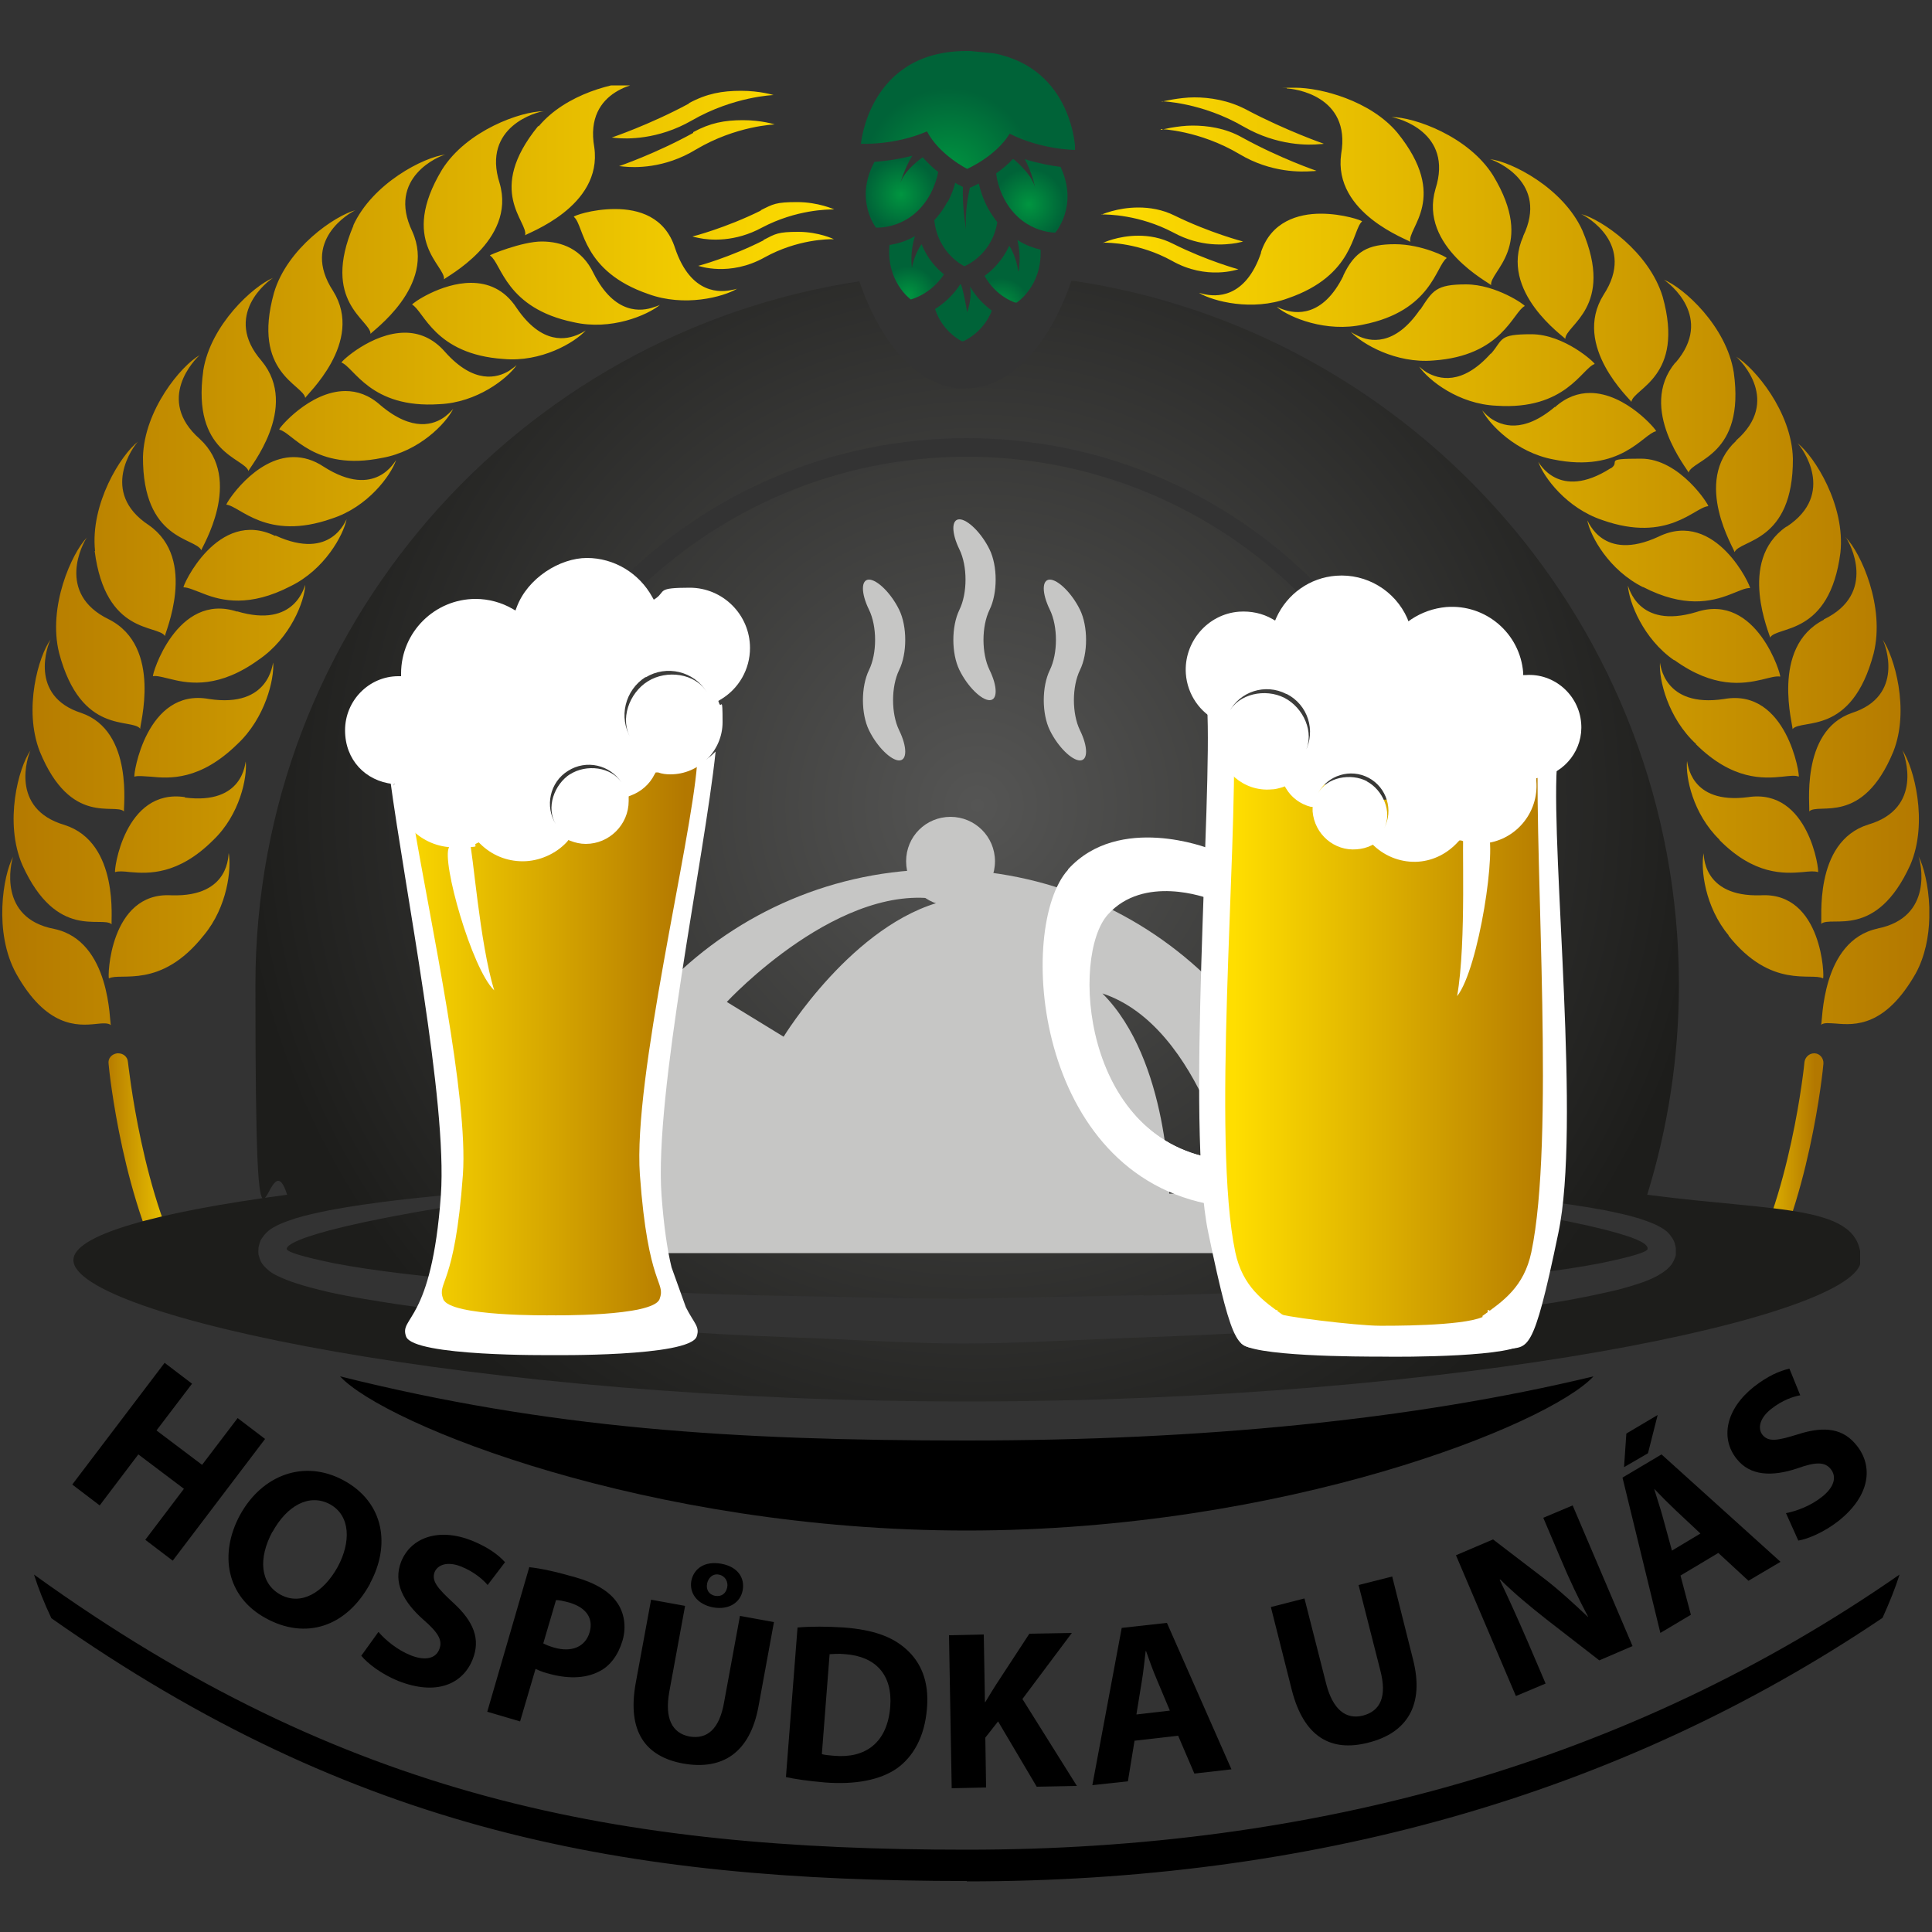
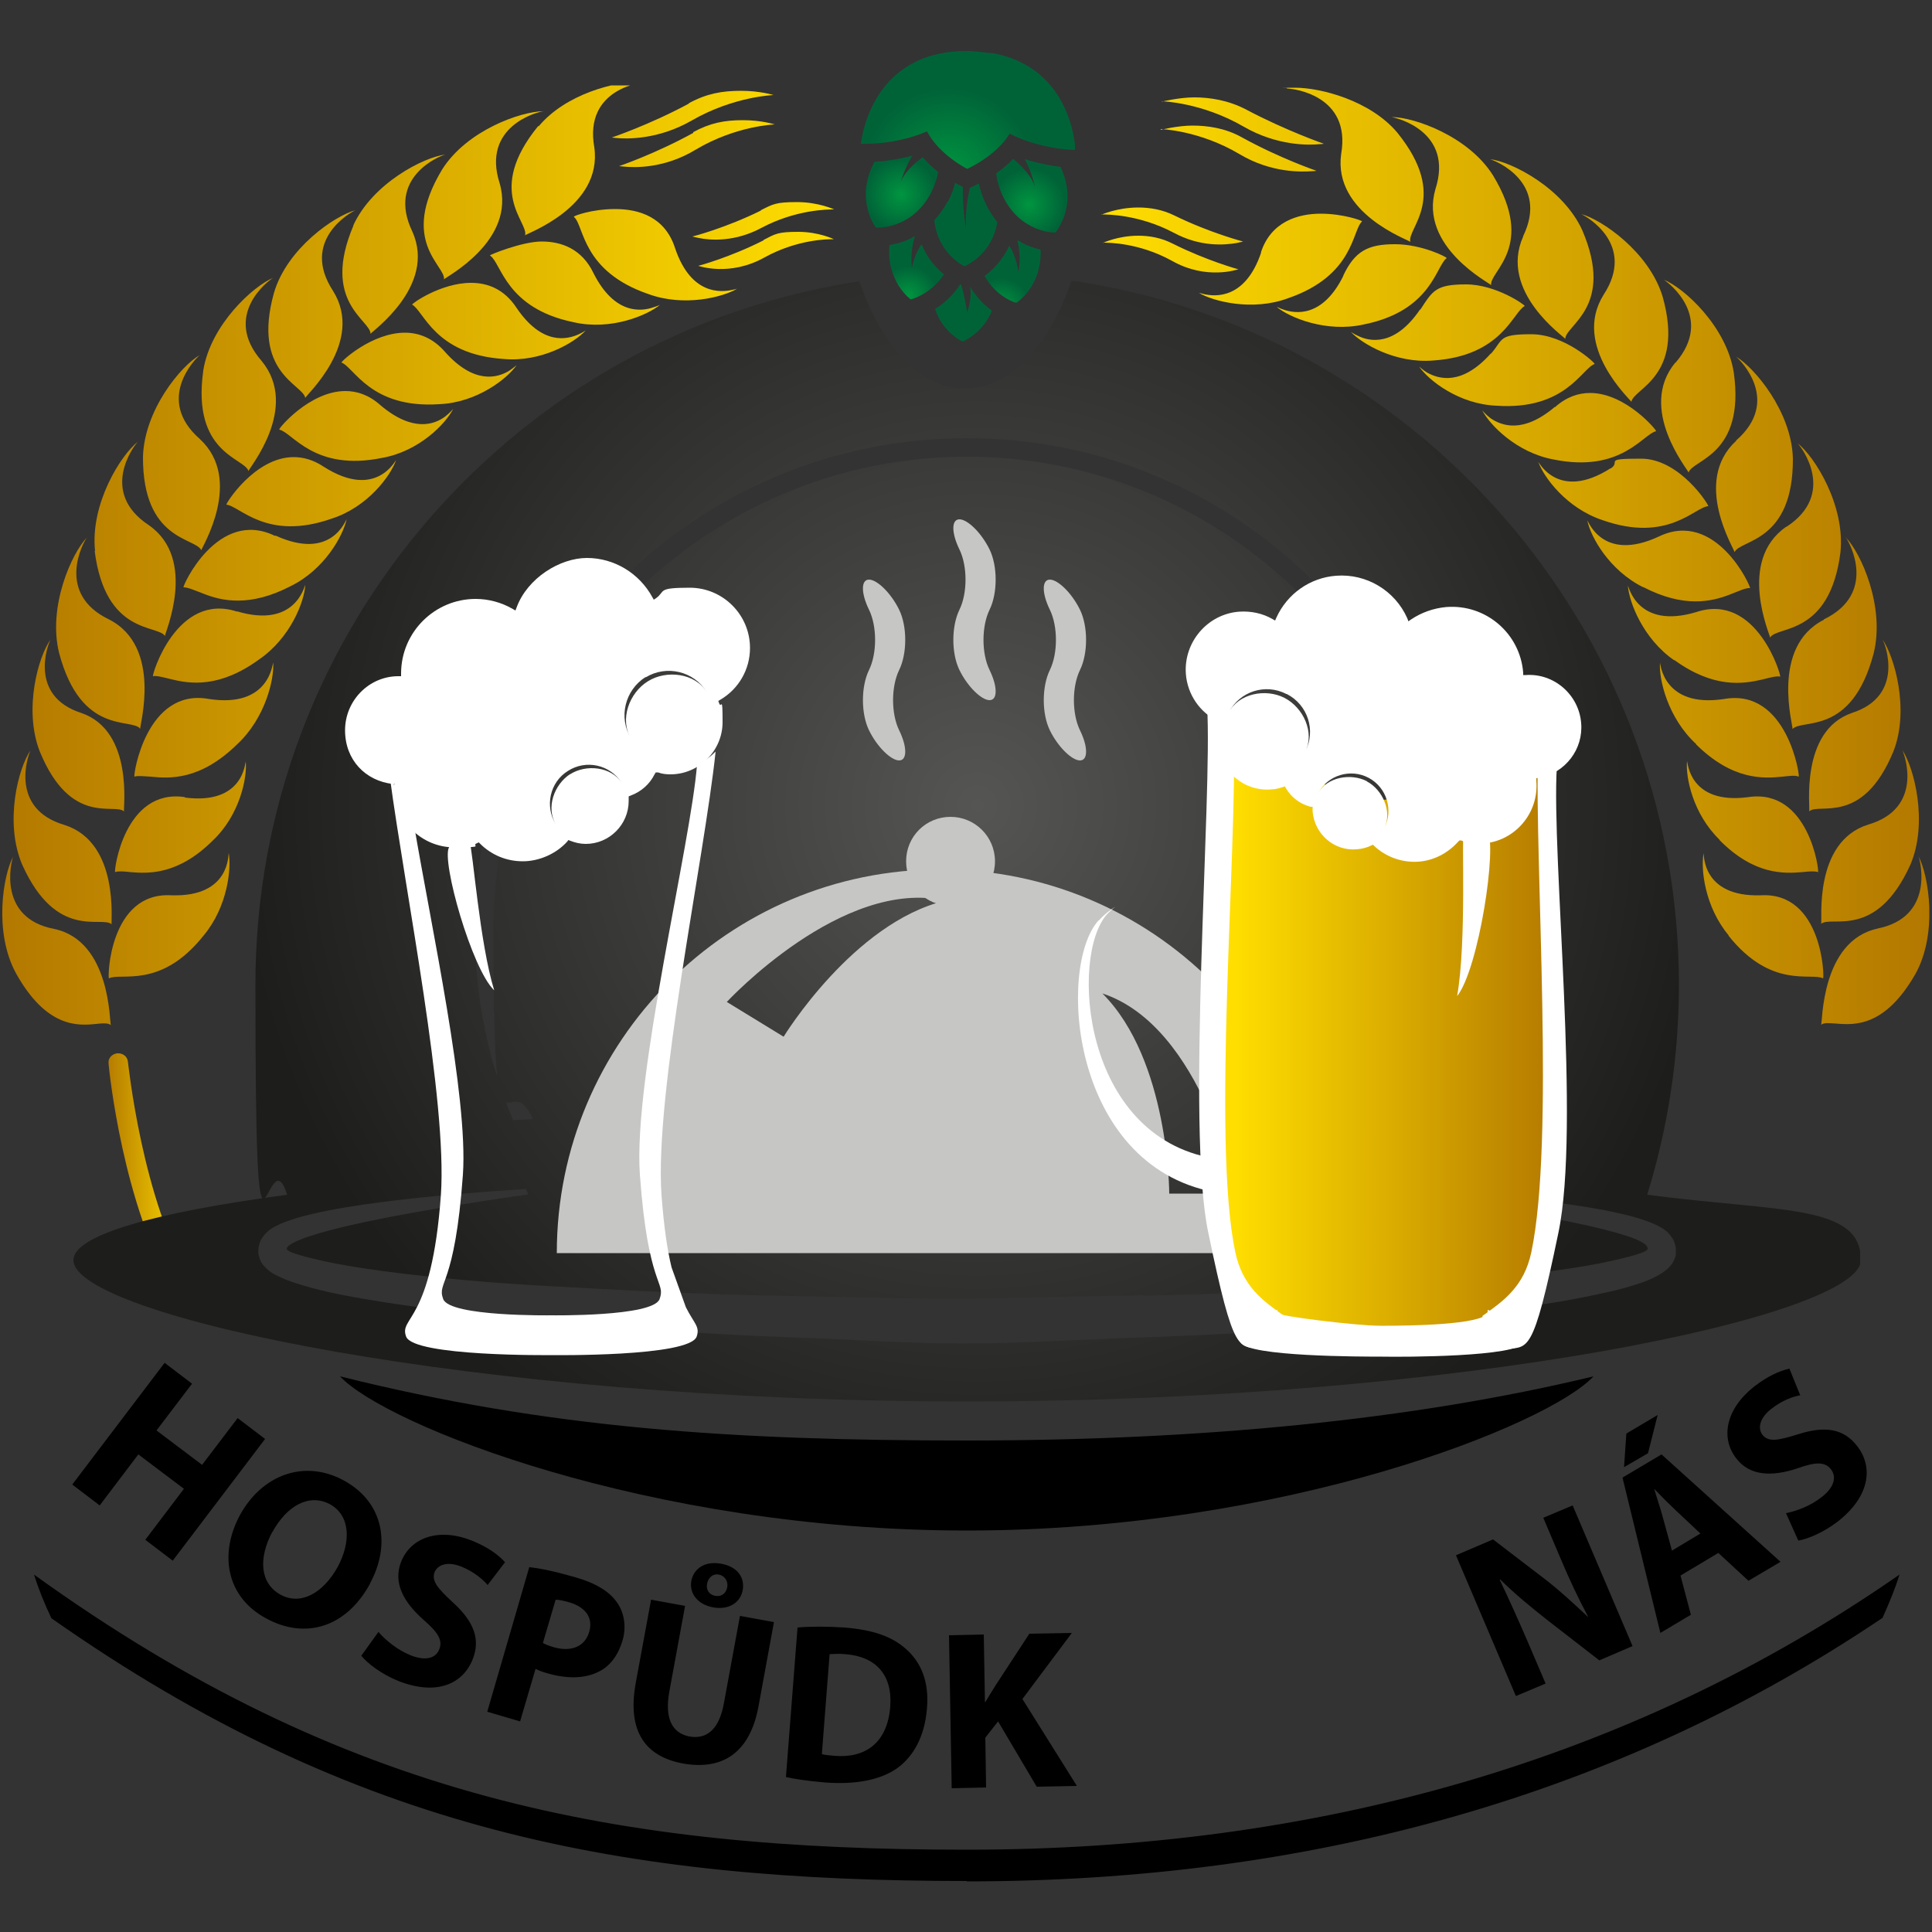
<svg xmlns="http://www.w3.org/2000/svg" xmlns:xlink="http://www.w3.org/1999/xlink" id="Vrstva_1" viewBox="0 0 500 500">
  <rect x="0" y="0" width="500" height="500" fill="#333333" stroke="none" />
  <defs>
    <clipPath id="clippath">
      <path d="M471.2,265.3h0Zm0-26.1h0s0,0,0,0Zm14.8,1.1c-14.8,3.1-14.3,24.5-14.7,24.9,.8-.6,2.1-.4,3.9-.3,4.8,.4,12.7,.9,20.6-13,2.4-4.4,3.4-9.6,3.5-14.4v-2.7c-.2-5.7-1.5-10.8-2.8-13.2,.6,1.5,4,15.8-10.6,18.7m10.5-18.8s0,0,0,.1c0,0,0-.1,0-.1h0m-49.1,20.6c11.1,14,21.5,9.5,24.5,11.1,.4,0-.1-22.4-16.1-21.5-15.4,.5-14.7-10.9-14.8-10.9-.8,4.1,.3,13.9,6.5,21.3m20.6-32h0s0,0,0,0Zm-23,7.3c9,9.1,16.7,8.7,21.5,8.3,1.8-.2,3.1-.3,4,0,.4,0-2.3-21.8-18.1-19.4-15.3,2-15.6-9.2-15.8-9.3-.4,4.1,1.5,13.6,8.4,20.3m38.5-3.9c-14.4,4.5-11.8,25.2-12.2,25.7,2.6-2.3,14.2,4.3,23.1-15.3,4.7-11,.9-25.3-2.1-29.7,.7,1.4,5.5,15.1-8.8,19.3m8.7-19.4s0,0,0,.1c0,0,0-.1,0-.1h0m-28.5-5.5h0s0,0,0,0Zm-24.8,4.1c9.5,9.4,17.5,8.9,22.4,8.4,1.9-.2,3.3-.4,4.2,0,.4,0-3-23-19.3-20.1-15.8,2.4-16.5-9.3-16.6-9.4-.3,4.3,2,14.3,9.4,21.1m40.3-8.1c-13.7,4.7-10.7,25.1-11.1,25.5,2.4-2.4,13.8,3.9,21.8-15.5,4.3-10.9,.2-24.7-2.8-29,.8,1.4,5.7,14.6-7.9,19m7.8-19.1s0,0,0,.1c0,0,0-.1,0-.1h0m-29.5-.5s0,0,0,0c0,0,0,0,0,0m-24.3,5.9c10.2,7.4,17.8,6.2,22.6,5.1,2.1-.5,3.7-1,4.8-.8,.4,0-6-21.9-21.7-16.7-15.3,4.6-17.5-6.8-17.7-6.8,.3,4.2,3.9,13.7,12,19.3m15-28.1h0s0,0,0,0m23.7,17.6c-14,7.1-7.8,27.8-8.1,28.3,2.3-2.8,15.3,2,21-19.6,3-12.1-3.3-26-7.2-30,1,1.3,8.2,14.5-5.7,21.2m5.6-21.3s0,0,.1,.1c0,0,0-.1,0-.1h0m-52.5,12.9c10.6,5.5,17.7,3.8,22.4,2,2.4-.9,4.1-1.8,5.3-1.7,.4-.1-8.8-20.6-23.7-13.3-14.5,6.7-18.2-4.2-18.4-4.2,.8,4.1,5.6,12.9,14.5,17.3m11.1-29.7s0,0,0,0t0,0m-19.6-1.1c-13.5,8.6-18.6-1.7-18.7-1.7,1.4,4,7.3,12,16.6,15.1,17,6,23.9-3.4,27.4-3.6,.3-.1-7.3-12.3-17.4-12.3s-5.1,.7-7.8,2.5m45.4,15.1c-12.9,8.9-4.1,28.2-4.2,28.7,1.8-3.1,15.4-.3,18.2-22,1.3-12.2-6.7-24.9-11.1-28.3,1.1,1.1,10.1,13.1-2.8,21.6m2.7-21.7s0,0,.1,0c0,0,0,0-.1,0h0m-62.7-9.3c-8.3,7-13.8,4.9-16.7,2.9-1.3-1-2.1-2-2.1-2,1.9,3.7,8.8,10.9,18.4,12.7,17.6,3.6,23.2-6.6,26.6-7.3,.3-.1-7.8-9.9-17.1-9.9-3,0-6.1,1-9.1,3.7m46.9,8.7c-11.5,10.6-.3,28.2-.4,28.8,1.4-3.3,15.2-2.4,15.1-24.2-.3-12.2-10-23.6-14.7-26.4,1.2,1,11.7,11.5,0,21.7m-.2-21.8s0,0,.1,0c0,0,0,0-.1,0s0,0,0,0m-63.3-.7c-7.5,8.4-13.5,6.6-16.5,4.9-1.2-.7-1.9-1.5-2-1.5,2.4,3.5,10.2,9.7,20,10.1,17.9,1.2,22.1-9.7,25.4-10.8,.2-.2-7.8-7.7-16.4-7.7s-7.2,1.3-10.4,5m-18.4-11.4c-6.6,9.7-13.1,8.3-16.1,6.8-1.1-.5-1.8-1-1.8-1,2.9,3.1,11.6,8.2,21.3,7.4,17.9-1.2,20.6-12.5,23.7-14.1,.2-.2-7.4-5.6-15.2-5.6s-8.6,1.6-11.8,6.5m18.5-6.7h0s0,0,0,0m47.5,20.4c-10,12,3.4,27.9,3.4,28.5,1-3.4,14.7-4.4,11.7-25.9-1.9-12-13-22-18.1-24,1.3,.8,13.1,9.8,3,21.5m-3.1-21.5s0,0,.1,0c0,0-.1,0-.1,0h0Zm-82.8-1.1c-5.4,11-12.5,9.9-15.6,8.8-1-.3-1.5-.7-1.6-.6,3.3,2.7,12.7,6.6,22.3,4.5,17.7-3.5,18.8-15.2,21.6-17.2,.2-.2-6.4-3.6-13.4-3.6s-10.4,1.8-13.4,8.2m17.5-9.1s0,0,0,0c0,0,0,0,0,0m-79.7,.5s0,0,.2,0c1.2,0,9.2,0,17.7,4.7,9,5.1,17,2.2,17.2,2.2,0,0-8.1-2.2-16.9-6.6-3.1-1.6-6.2-2.1-9-2.1-5.3,0-9.3,1.9-9.2,1.9m129.6,13.4c-8.3,13.3,7.1,27.2,7.2,27.7h0s0,0,0,0c.5-3.5,13.9-6.4,8.1-27.2-3.5-11.6-15.8-20-21.1-21.4,1.4,.6,14.3,7.9,5.8,20.9m-5.9-20.9s0,0,.1,0c0,0-.1,0-.1,0s0,0,0,0m-82.7,9.9c-4.1,12.2-11.9,11.5-14.9,10.8-.7-.2-1.2-.3-1.2-.3,3.7,2.2,13.8,4.8,23,1.4,17.2-5.9,16.6-17.6,19.2-19.9,.1-.2-4.9-2-10.7-2s-12.9,2-15.5,10.1m-41.3-9.9s0,0,.2,0c1.3,0,9.6,0,18.5,4.7,7,3.8,13.3,3.2,16.3,2.7,1.1-.2,1.7-.4,1.7-.4,0,0-8.5-2.2-17.7-6.7-3.2-1.6-6.5-2.1-9.4-2.1-5.5,0-9.7,1.9-9.6,1.9m109.2,5.6c-6.4,14.3,10.7,26,10.9,26.5h0s0,0,0,0c0-3.6,12.9-8.2,4.4-28.1-5-11-18.4-17.8-23.9-18.4,1.5,.4,15.3,6,8.6,19.9m-8.8-20s0,0,.1,0c0,0,0,0-.1,0s0,0,0,0m-85-7.7c0,0,10,.3,20.4,6.5,8.2,4.9,16.1,4.6,18.8,4.4,.7,0,1-.1,1.1-.1,0,0-9.4-3.2-19.2-8.6-4.4-2.5-9.1-3.1-12.9-3.1s-8.2,1.1-8.2,1.1m59.7-3.3c1.6,.2,16.1,3.9,11.4,18.6-4.4,15,14.2,24.4,14.4,24.9-.5-3.6,11.7-9.9,.5-28.4-6.4-10.2-20.5-15.1-26.2-15.1h-.2m-.1,0s0,0,.1,0c0,0,0,0,0,0s0,0,0,0m-59.3-4.1c0,0,10.4,.3,21.2,6.6,8.7,5,16.9,4.8,19.7,4.5,.6,0,1-.1,1-.1,0,0-9.8-3.4-20-8.8-4.7-2.5-9.6-3.2-13.5-3.2s-8.4,1.1-8.4,1.1m32.2-3.4s0,0,.1,0c0,0-.1,0-.1,0m.1,0c1.6,0,16.7,1.7,14.1,16.9-2.2,15.5,17.6,22.3,17.9,22.8-1-3.5,10.3-11.4-3.4-28.3-7-8.3-19.8-11.6-26.4-11.6s-1.5,0-2.1,.1" fill="none" />
    </clipPath>
    <linearGradient id="Nepojmenovaný_přechod_7" x1="105.3" y1="344.4" x2="111.1" y2="344.4" gradientTransform="translate(-3601.2 12852.1) scale(36.9 -36.9)" gradientUnits="userSpaceOnUse">
      <stop offset="0" stop-color="#ffde00" />
      <stop offset="1" stop-color="#b37800" />
    </linearGradient>
    <clipPath id="clippath-1">
      <path d="M467,274.8c0,.4-3.6,35.7-16.4,56.9-.7,1.2-.3,2.7,.9,3.4,.2,.1,.4,.2,.6,.3,1.1,.3,2.2-.1,2.8-1.1,13.3-22.2,16.9-57.5,17-59,.1-1.4-.9-2.6-2.2-2.7,0,0-.2,0-.2,0-1.3,0-2.3,1-2.5,2.2" fill="none" />
    </clipPath>
    <linearGradient id="Nepojmenovaný_přechod_7-2" x1="162.8" y1="329.9" x2="168.7" y2="329.9" gradientTransform="translate(-154.4 1529.2) scale(3.7 -3.7)" xlink:href="#Nepojmenovaný_přechod_7" />
    <clipPath id="clippath-2">
      <path d="M28.8,265.3h0m0-26.1h0s0,0,0,0Zm-24.6,12.8c7.8,13.9,15.8,13.5,20.6,13,1.8-.2,3.2-.3,3.9,.3-.4-.4,.1-21.8-14.7-24.9-14.6-2.8-11.2-17.1-10.6-18.7-2.6,4.8-5.1,19.6,.8,30.3m-.7-30.5s0,0,0,.1c0,0,0,0,0-.1m40.8,10.2c-16-.9-16.5,21.5-16.1,21.5,3-1.6,13.4,2.9,24.5-11.1,6.2-7.4,7.2-17.3,6.5-21.3-.2,0,.6,11.4-14.8,10.9m-12.2-21.7h0s0,0,0,0Zm15.7-3.7c-15.8-2.4-18.5,19.4-18.1,19.4,.8-.3,2.2-.2,3.9,0,4.7,.4,12.4,.8,21.5-8.3,6.9-6.6,8.8-16.2,8.4-20.3-.2,0-.4,11.3-15.8,9.3M5.8,223.9c8.9,19.6,20.5,13,23.1,15.3-.3-.4,2.2-21.1-12.2-25.7-14.3-4.2-9.5-17.9-8.8-19.3-3.1,4.4-6.9,18.6-2.1,29.7m2.2-29.8s0,0,0,.1c0,0,0,0,0-.1h0m28.5-5.5h0s0,0,0,0Zm17.6-7.7c-16.3-3-19.7,20-19.3,20.1,.9-.3,2.3-.1,4.2,0,4.9,.5,12.8,1,22.4-8.4,7.3-6.8,9.6-16.9,9.3-21.1-.2,0-.8,11.8-16.6,9.4m-43.8,13.6c8,19.5,19.4,13.2,21.8,15.5-.3-.4,2.7-20.8-11.1-25.5-13.6-4.4-8.7-17.6-7.9-19-3.1,4.2-7.1,18-2.8,29m2.9-29.1s0,0,0,.1c0,0,0,0,0-.1h0m29.5-.5s0,0,0,0c0,0,0,0,0,0m18.7-6.6c-15.7-5.2-22.2,16.6-21.8,16.7,1-.2,2.6,.3,4.8,.8,4.8,1.2,12.4,2.3,22.6-5.1,8.2-5.6,11.8-15.1,12-19.3-.2,0-2.4,11.4-17.7,6.8m-9.4-15.6s0,0,0,0c0,0,0,0,0,0m-36.6,26.4c5.7,21.5,18.8,16.7,21,19.6-.3-.5,5.9-21.2-8.1-28.3-13.9-6.7-6.7-19.9-5.7-21.2-3.9,4-10.2,17.9-7.2,29.9m7.3-30.1s0,0-.1,.1c0,0,0,0,.1-.1h0m48.6-.2c-14.9-7.3-24.1,13.2-23.7,13.3,1.2,0,2.9,.8,5.3,1.7,4.6,1.8,11.8,3.5,22.4-2,8.8-4.3,13.6-13.1,14.5-17.3-.2,0-3.8,10.9-18.4,4.2m-12.8-8c3.5,.2,10.4,9.6,27.4,3.6,9.3-3,15.2-11.1,16.6-15.1-.2,0-5.2,10.3-18.7,1.7-2.7-1.8-5.3-2.5-7.8-2.5-10.1,0-17.7,12.2-17.4,12.3m-34.1,12c2.8,21.8,16.3,19,18.2,22-.2-.5,8.6-19.8-4.2-28.7-12.9-8.5-3.9-20.5-2.8-21.6-4.4,3.4-12.4,16.1-11.1,28.3m11.1-28.3s0,0,.1,0c0,0,0,0,0,0,0,0,0,0-.1,0m36.6-3.1c3.4,.7,9,10.9,26.6,7.3,9.6-1.7,16.5-8.9,18.4-12.7,0,0-.8,1-2.1,2-2.8,2.1-8.4,4.1-16.7-2.9-3-2.7-6.1-3.7-9.1-3.7-9.3,0-17.4,9.8-17.1,9.9m-35.3,7.1c-.1,21.8,13.6,20.9,15.1,24.2,0-.6,11.1-18.2-.4-28.8-11.6-10.2-1.2-20.7,0-21.7-4.8,2.7-14.4,14.2-14.7,26.4m14.7-26.4s0,0,.1,0c0,0,0,0,0,0,0,0,0,0-.1,0m36.6,1.9c3.3,1.1,7.5,12,25.4,10.8,9.7-.4,17.6-6.6,20-10.1,0,0-.8,.7-2,1.5-3,1.8-9,3.5-16.5-4.9-3.2-3.7-6.9-5-10.4-5-8.6,0-16.6,7.5-16.4,7.7m18.2-15c3.1,1.6,5.8,12.9,23.7,14.1,9.7,.9,18.4-4.2,21.3-7.4,0,0-.7,.5-1.8,1-3.1,1.4-9.5,2.9-16.1-6.8-3.2-4.9-7.5-6.5-11.8-6.5-7.8,0-15.4,5.4-15.2,5.6m8.5-5.8h0s0,0,0,0m0,0h0m-62.6,23c-3,21.4,10.7,22.5,11.7,25.9,0,0,0,0,0,0t0,0c0-.6,13.4-16.4,3.4-28.5-10.2-11.7,1.6-20.7,3-21.5-5.1,2.1-16.2,12.1-18.1,24m18.1-24s0,0,.1,0h0s0,0-.1,0m56.2-5.7c2.9,2,4,13.6,21.6,17.2,9.6,2.2,19-1.8,22.3-4.5,0,0-.6,.3-1.6,.6-3.1,1.1-10.1,2.1-15.6-8.8-3-6.3-8.3-8.2-13.4-8.2s-13.6,3.5-13.4,3.6m9.3-4.6s0,0,0,0c0,0,0,0,0,0m61.5,.7c-8.7,4.4-16.8,6.6-16.9,6.6,.1,0,8.1,2.9,17.2-2.2,8.5-4.7,16.5-4.7,17.7-4.7,.1,0,.2,0,.2,0,0,0-3.9-1.9-9.2-1.9s-5.9,.5-9,2.1m-126.7,13.7c-5.8,20.8,7.6,23.7,8.1,27.2h0s0,0,0,0c0-.6,15.5-14.4,7.2-27.7-8.5-13,4.4-20.3,5.8-20.9-5.3,1.4-17.7,9.8-21.1,21.4m21.1-21.4s0,0,.1,0c0,0,0,0,0,0,0,0,0,0-.1,0m56.6,1.8c2.6,2.3,2,14,19.2,19.9,9.3,3.4,19.3,.8,23-1.4,0,0-.5,.2-1.2,.3-3,.7-10.8,1.4-14.9-10.8-2.6-8.1-9.4-10.1-15.5-10.1s-10.8,1.8-10.7,2m48.4-1.6c-9.1,4.5-17.6,6.7-17.7,6.7,0,0,.6,.2,1.7,.4,2.9,.6,9.3,1.1,16.3-2.7,8.9-4.7,17.2-4.7,18.5-4.7,.1,0,.2,0,.2,0,0,0-4.1-1.9-9.6-1.9s-6.2,.5-9.4,2.1m-105.4,3.9c-8.5,19.9,4.4,24.5,4.4,28.1h0s0,0,0,0c.1-.5,17.2-12.3,10.8-26.5-6.7-14,7.1-19.6,8.6-19.9-5.5,.6-18.9,7.4-23.9,18.4m23.9-18.4s0,0,.1,0t0,0s0,0-.1,0m64.1-5.6c-9.8,5.4-19.2,8.6-19.2,8.6,0,0,.4,0,1.1,.1,2.8,.3,10.6,.6,18.8-4.4,10.4-6.2,20.5-6.5,20.4-6.5,0,0-3.4-1.1-8.2-1.1s-8.5,.7-12.9,3.1m-38.8-5.4c-5.7,0-19.8,4.9-26.2,15.1-11.2,18.6,1,24.9,.5,28.4,.2-.5,18.8-9.9,14.4-24.9-4.7-14.7,9.8-18.5,11.4-18.6h-.2m.2,0s0,0,.1,0c0,0,0,0,0,0s0,0,0,0m37.5-2c-10.2,5.5-20,8.8-20,8.8,0,0,.4,0,1,.1,2.8,.3,11,.5,19.7-4.5,10.9-6.3,21.3-6.6,21.2-6.6,0,0-3.5-1.1-8.4-1.1s-8.9,.7-13.5,3.2m-10.3-5.5s0,0-.1,0c0,0,0,0,.1,0m-28.7,11.4c-13.8,16.9-2.5,24.8-3.4,28.3,.3-.5,20.1-7.3,17.9-22.8-2.7-15.2,12.4-17,14.1-16.9-.6,0-1.3-.1-2.1-.1-6.6,0-19.4,3.2-26.4,11.6" fill="none" />
    </clipPath>
    <linearGradient id="Nepojmenovaný_přechod_4" x1="98.9" y1="344.4" x2="104.8" y2="344.4" gradientTransform="translate(-3649.7 12852.1) scale(36.9 -36.9)" gradientUnits="userSpaceOnUse">
      <stop offset="0" stop-color="#b37800" />
      <stop offset="1" stop-color="#ffde00" />
    </linearGradient>
    <clipPath id="clippath-3">
      <path d="M30.3,272.6c-1.4,.2-2.4,1.3-2.2,2.7,.1,1.5,3.7,36.8,17.1,59,.6,1,1.8,1.4,2.8,1.1,.2,0,.4-.1,.6-.3,1.2-.7,1.6-2.2,.9-3.4-12.8-21.3-16.3-56.6-16.4-56.9-.1-1.3-1.2-2.2-2.5-2.2s-.2,0-.2,0" fill="none" />
    </clipPath>
    <linearGradient id="Nepojmenovaný_přechod_4-2" x1="68.6" y1="329.9" x2="74.5" y2="329.9" gradientTransform="translate(-226.7 1529.3) scale(3.7 -3.7)" xlink:href="#Nepojmenovaný_přechod_4" />
    <clipPath id="clippath-4">
      <rect x=".7" y="13.1" width="498.6" height="473.8" fill="none" />
    </clipPath>
    <clipPath id="clippath-5">
      <path d="M295.8,335.3c21.8-.4,44.1-1.5,67-2.8,11.4-.7,22.9-1.6,34.4-3,5.7-.7,11.5-1.5,17.1-2.6,2.8-.6,12.1-2.5,12.1-3.7s-.3-5.1-62.5-14.1l.6-1.4c11,.7,22.2,1.6,33.3,2.9,5.8,.7,11.6,1.5,17.5,2.6,2.9,.6,5.8,1.2,8.8,2.1,1.5,.5,3,1,4.5,1.7,.8,.4,1.6,.8,2.5,1.5,.4,.3,.9,.8,1.4,1.5l.4,.6c.1,.2,.4,.7,.5,1.1,.3,1.1,.2,.9,.3,1.3,0,1.5,0,1.1,0,1.7,0,.4-.2,.7-.3,1-.2,.6-.5,1-.7,1.4-.5,.7-1,1.1-1.4,1.5-.9,.7-1.7,1.2-2.4,1.6-1.5,.8-3,1.4-4.5,1.9-3,1-5.9,1.8-8.8,2.4-5.8,1.3-11.6,2.4-17.4,3.2-11.6,1.7-23.1,3.1-34.6,4.2-23,2.2-45.5,3.4-67.4,4.2-15.3,.5-32.7,1.6-46.9,1.6s-29.3-1.1-44.6-1.6c-21.9-.8-44.4-2.4-67.4-4.6-11.5-1.1-23.1-2.3-34.7-4-5.8-.9-11.6-1.8-17.5-3.1-2.9-.7-5.8-1.4-8.8-2.4-1.5-.5-3-1.1-4.5-1.8-.8-.4-1.6-.8-2.5-1.6-.4-.4-.9-.8-1.4-1.5-.3-.4-.5-.8-.7-1.4-.1-.3-.2-.6-.3-1,0-.6-.1-.2,0-1.7,0-.3,0-.1,.3-1.3,.1-.4,.3-.9,.5-1.1l.4-.6c.5-.7,1-1.1,1.4-1.5,.9-.7,1.7-1.1,2.5-1.5,1.5-.7,3-1.2,4.5-1.7,3-.9,5.9-1.5,8.8-2.1,5.8-1.1,11.7-1.9,17.5-2.6,11.2-1.3,22.3-2.2,33.3-2.9l.6,1.4c-62.2,8.9-62.5,13.6-62.5,14.1,0,1.2,9.3,3.1,12.1,3.7,5.7,1.1,11.4,1.9,17.1,2.6,11.5,1.4,23,2.4,34.4,3.1,22.9,1.3,45.4,2.5,67.3,2.8,15.3,.3,30.2,.7,44.6,.7,0,0,31.1-.6,46.3-.9M122.9,240.7c0-70.3,57-127.3,127.3-127.3s127.3,57,127.3,127.3-3.5,34.1-9.9,49.2c-1.7-.1-3.3-.2-5-.3,6.6-15.2,10.1-31.8,10.1-48.9,0-67.6-55-122.5-122.5-122.5s-122.5,55-122.5,122.5,3.6,33.9,10.2,48.9c-1.7,.1-3.4,.2-5.1,.3-6.4-15.1-9.9-31.7-9.9-49.2M249.7,100.6c-11.5,0-21.6-11.1-27.3-27.8-88.5,13.4-156.3,89.8-156.3,182.1s2.9,37.1,8.2,54.3c-34.5,4.6-55.3,10.5-55.3,16.9,0,14.4,103.5,36.6,231.3,36.6s231.3-22.1,231.3-36.6-20.8-12.4-55.3-16.9c5.3-17.2,8.2-35.4,8.2-54.3,0-92.6-68.3-169.3-157.2-182.3-5.7,16.7-15.8,27.9-27.3,27.9" fill="none" />
    </clipPath>
    <radialGradient id="Nepojmenovaný_přechod_5" cx="104.7" cy="342.8" fx="104.7" fy="342.8" r="5.8" gradientTransform="translate(-3212.6 11555.1) scale(33.1 -33.1)" gradientUnits="userSpaceOnUse">
      <stop offset="0" stop-color="#555554" />
      <stop offset="1" stop-color="#1d1d1b" />
    </radialGradient>
    <clipPath id="clippath-6">
      <polygon points="166.4 197.9 156.5 212.6 141.5 216.2 121.9 214.2 104 208.3 108.3 232.6 114.8 272.6 117.1 304.8 110.5 338.7 124.4 347.5 169.7 344.3 176 338.2 168.4 317.5 168.9 299.3 177.8 236.3 181.2 197.9 166.4 197.9" fill="none" />
    </clipPath>
    <linearGradient id="Nepojmenovaný_přechod_7-3" x1="98.1" y1="340.6" x2="103.9" y2="340.6" gradientTransform="translate(-1194.2 4779.6) scale(13.2 -13.2)" xlink:href="#Nepojmenovaný_přechod_7" />
    <clipPath id="clippath-7">
      <rect x=".7" y="13.1" width="498.6" height="473.8" fill="none" />
    </clipPath>
    <clipPath id="clippath-8">
      <path d="M353.9,206.7c-16.8-5.8-36.6-11.3-36.6-11.3,.9,31.1-4.3,101,1.7,130,1.6,7.7,7.8,11.6,12.5,15h.3c0-.1,0,.2,0,.2,.4,.3,.8,.6,1.3,.9,4.6,1,20.3,2.8,25.1,2.8h0s.3,0,.8,0c.5,0,.8,0,.8,0h0c5,0,20.5-.2,25.1-2.3h0c.4-.4,.9-.8,1.3-1.1v-.7s.6,.3,.6,.3c4.8-3.4,9.1-7.3,10.7-15.1,6.1-29,.9-98.8,1.7-130,0,0-37.4,14-45.4,11.3" fill="none" />
    </clipPath>
    <linearGradient id="Nepojmenovaný_přechod_7-4" x1="110.7" y1="340.9" x2="116.5" y2="340.9" gradientTransform="translate(-1285.8 5203.8) scale(14.5 -14.5)" xlink:href="#Nepojmenovaný_přechod_7" />
    <clipPath id="clippath-9">
      <rect x=".7" y="13.1" width="498.6" height="473.8" fill="none" />
    </clipPath>
    <clipPath id="clippath-10">
      <path d="M242,80c2,6.1,7.1,8.4,7.1,8.4,0,0,5.2-2,7.6-8-1.9-1.4-4-3.4-5.7-6.3,.3,1.1,.4,3.4-.7,6.7,0,0-.8-5-1.6-7.2h-.2c-1.9,2.9-4.3,5-6.4,6.3" fill="none" />
    </clipPath>
    <radialGradient id="Nepojmenovaný_přechod_14" cx="147" cy="453" fx="147" fy="453" r="5.8" gradientTransform="translate(63.6 653.1) scale(1.3 -1.3)" gradientUnits="userSpaceOnUse">
      <stop offset="0" stop-color="#009540" />
      <stop offset="1" stop-color="#006338" />
    </radialGradient>
    <clipPath id="clippath-11">
      <path d="M230.2,63.4c-.9,9.5,5.5,14.1,5.5,14.1,0,0,5.1-1.2,8.6-6.5-2-1.6-4.3-4.1-5.8-7.8-2.1,3-2.5,6.2-2.5,6.2-.4-3.5,.2-6.5,.8-8.3-2.4,1.4-4.7,2-6.6,2.3" fill="none" />
    </clipPath>
    <radialGradient id="Nepojmenovaný_přechod_14-2" cx="137.7" cy="455.9" fx="137.7" fy="455.9" r="5.8" gradientTransform="translate(56.1 669.1) scale(1.3 -1.3)" xlink:href="#Nepojmenovaný_přechod_14" />
    <clipPath id="clippath-12">
      <path d="M263.5,70.2s-.3-3.4-2.3-6.6c-1.7,3.7-4.3,6.3-6.4,7.8,3.1,5.6,8.2,7,8.2,7,0,0,6.7-4.2,6.3-13.8-1.7-.4-3.9-1.1-6-2.5,.4,1.8,.9,4.7,.3,8.1" fill="none" />
    </clipPath>
    <radialGradient id="Nepojmenovaný_přechod_14-3" cx="153.2" cy="454.9" fx="153.2" fy="454.9" r="5.8" gradientTransform="translate(59.9 670.9) scale(1.3 -1.3)" xlink:href="#Nepojmenovaný_přechod_14" />
    <clipPath id="clippath-13">
      <path d="M245.2,52.2c-1,1.9-2.2,3.5-3.4,4.8,.9,8.7,7.8,11.9,7.8,11.9,0,0,7.1-2.8,8.5-11.4-1.1-1.4-2.2-3-3.1-5-.8-1.7-1.3-3.4-1.7-5-.6,.3-1,.5-1.2,.6l-1.1,.5c-.4,1.8-1.3,6.2-1,10.7,0,0-1-5.6-.8-10.9l-.9-.5c-.2,0-.6-.3-1.1-.6-.4,1.6-1,3.2-1.9,4.9" fill="none" />
    </clipPath>
    <radialGradient id="Nepojmenovaný_přechod_14-4" cx="137.2" cy="439" fx="137.2" fy="439" r="5.8" gradientTransform="translate(24.8 778.4) scale(1.6 -1.6)" xlink:href="#Nepojmenovaný_přechod_14" />
    <clipPath id="clippath-14">
      <path d="M226.4,41.8c0,0-.1,.2-.2,.3-5.1,9.7,.5,16.8,.5,16.8,0,0,9.1,.7,14.2-8.9,1-2,1.6-3.8,1.9-5.5-1.3-1-2.7-2.3-4-3.8-2,1.4-5.1,4.1-5.9,7,0,0,1.2-4.2,3.2-7.4-3.8,1-7.3,1.4-9.8,1.6" fill="none" />
    </clipPath>
    <radialGradient id="Nepojmenovaný_přechod_14-5" cx="129.5" cy="445.8" fx="129.5" fy="445.8" r="5.8" gradientTransform="translate(26 763.6) scale(1.6 -1.6)" xlink:href="#Nepojmenovaný_přechod_14" />
    <clipPath id="clippath-15">
      <path d="M257.8,44.9c.2,1.7,.7,3.6,1.6,5.6,4.6,9.9,13.7,9.7,13.7,9.7,0,0,6-6.8,1.5-16.7,0,0,0-.2-.1-.3-2.4-.3-5.7-.9-9.3-2,1.8,3.2,2.7,7.3,2.7,7.4-.7-3-3.8-5.9-5.7-7.5-1.4,1.5-2.9,2.7-4.3,3.7" fill="none" />
    </clipPath>
    <radialGradient id="Nepojmenovaný_přechod_14-6" cx="146.8" cy="445" fx="146.8" fy="445" r="5.8" gradientTransform="translate(31.4 764.9) scale(1.6 -1.6)" xlink:href="#Nepojmenovaný_přechod_14" />
    <clipPath id="clippath-16">
      <path d="M222.7,37.2s8.7,.5,17.2-3.2c3.2,6.1,10.4,9.7,10.4,9.7,0,0,7.4-3.2,11-9.1,8.3,4.2,17,4.2,17,4.2,0,0-.5-21-21.1-25l-6.1-.6c-.4,0-.7,0-1,0-25.3,0-27.3,24.1-27.3,24.1" fill="none" />
    </clipPath>
    <radialGradient id="Nepojmenovaný_přechod_14-7" cx="117.7" cy="389.8" fx="117.7" fy="389.8" r="5.8" gradientTransform="translate(-201.8 1526.1) scale(3.8 -3.8)" xlink:href="#Nepojmenovaný_přechod_14" />
  </defs>
  <g clip-path="url(#clippath)">
    <rect x="283.8" y="22.1" width="216.7" height="243.8" fill="url(#Nepojmenovaný_přechod_7)" />
  </g>
  <g clip-path="url(#clippath-1)">
-     <rect x="449.9" y="272.6" width="22.1" height="63.1" fill="url(#Nepojmenovaný_přechod_7-2)" />
-   </g>
+     </g>
  <g clip-path="url(#clippath-2)">
    <rect x="-1.5" y="22.1" width="217.7" height="243.8" fill="url(#Nepojmenovaný_přechod_4)" />
  </g>
  <g clip-path="url(#clippath-3)">
    <rect x="28" y="272.6" width="22.1" height="63.1" fill="url(#Nepojmenovaný_přechod_4-2)" />
  </g>
  <g clip-path="url(#clippath-4)">
    <path d="M88,356.2c11.6,12.5,79.8,39.9,162.2,39.9s150.6-27.4,162.2-39.9c-46.9,11.3-101.6,16.6-162.2,16.6s-108.1-3.1-162.2-16.6" />
    <path d="M250.2,486.9c88.3,0,168.2-21.8,237-68.2,1.8-4,3.3-7.7,4.4-11.2-69.8,48.5-151.2,71.2-241.4,71.2s-160.9-13.2-241.4-71.2c1.1,3.5,2.6,7.3,4.5,11.3,78.7,55.3,148.4,68,236.9,68" />
  </g>
  <g clip-path="url(#clippath-5)">
    <rect x="18.9" y="72.7" width="462.5" height="290.1" fill="url(#Nepojmenovaný_přechod_5)" />
  </g>
  <g>
    <polygon points="49.7 358.1 40.5 370.2 52.3 379.1 61.5 367 68.6 372.4 44.7 403.9 37.6 398.5 47.6 385.3 35.8 376.4 25.8 389.6 18.7 384.2 42.6 352.7 49.7 358.1" />
    <path d="M95.8,409.8c-6.2,11.4-16.8,14.6-27,9-10.3-5.6-12.1-16.7-6.7-26.7,5.7-10.4,16.6-14.5,26.8-9,10.7,5.8,12.1,17,6.9,26.6m-25.3-13.3c-3.7,6.9-3.2,13.4,2.1,16.3,5.3,2.9,11.1-.5,14.8-7.2,3.4-6.3,3.4-13.2-2-16.2-5.4-2.9-11.2,.4-14.9,7.2" />
    <path d="M98,422.4c1.7,2,4.8,4.6,8.3,6,3.8,1.5,6.5,.8,7.4-1.6,.9-2.3-.3-4.3-4.1-7.6-5.2-4.6-7.9-9.6-5.8-15,2.5-6.3,9.7-8.9,18.3-5.5,4.2,1.7,6.9,3.7,8.6,5.6l-4.5,5.9c-1.1-1.3-3.4-3.4-6.9-4.8-3.6-1.4-6-.4-6.8,1.4-.9,2.3,.7,4.2,4.7,7.9,5.5,5,7.2,9.6,5.1,14.8-2.5,6.2-9.2,9.5-19.3,5.5-4.2-1.7-7.9-4.5-9.5-6.5l4.4-6.1Z" />
-     <path d="M137.1,405.6c2.8,.3,6.6,1.1,11.8,2.6,5.3,1.5,8.8,3.7,10.7,6.4,1.9,2.6,2.6,6.3,1.5,10-1.1,3.7-3.2,6.6-6.1,8-3.7,1.9-8.4,1.9-13.5,.4-1.1-.3-2.1-.7-2.9-1.1l-4,13.6-8.5-2.5,10.9-37.5Zm3.5,19.7c.7,.4,1.5,.7,2.8,1.1,4.6,1.3,8.1-.2,9.2-4,1-3.5-.8-6.3-5.1-7.6-1.7-.5-2.9-.7-3.6-.7l-3.3,11.2Z" />
+     <path d="M137.1,405.6c2.8,.3,6.6,1.1,11.8,2.6,5.3,1.5,8.8,3.7,10.7,6.4,1.9,2.6,2.6,6.3,1.5,10-1.1,3.7-3.2,6.6-6.1,8-3.7,1.9-8.4,1.9-13.5,.4-1.1-.3-2.1-.7-2.9-1.1l-4,13.6-8.5-2.5,10.9-37.5m3.5,19.7c.7,.4,1.5,.7,2.8,1.1,4.6,1.3,8.1-.2,9.2-4,1-3.5-.8-6.3-5.1-7.6-1.7-.5-2.9-.7-3.6-.7l-3.3,11.2Z" />
    <path d="M177.3,415.6l-4.1,22.3c-1.2,6.8,.7,10.6,5.2,11.5,4.6,.8,7.8-1.9,9-8.9l4.1-22.3,8.8,1.6-4,21.8c-2.2,12-9.3,16.6-19.5,14.8-9.8-1.8-14.5-8.3-12.3-20.7l4-21.7,8.8,1.6Zm14.9-4c-.6,3.1-3.5,5.1-7.6,4.4-4.2-.8-6.2-3.7-5.7-6.8,.6-3.2,3.4-5.3,7.8-4.5,4.3,.8,6.1,3.7,5.5,6.9m-9.2-1.7c-.3,1.4,.4,2.8,2.1,3.1,1.7,.3,2.8-.7,3.1-2.2,.3-1.4-.5-3-2.2-3.3-1.6-.3-2.7,.9-3,2.3" />
    <path d="M206.4,421.2c3.3-.3,7.6-.3,12.1,0,7.6,.6,12.4,2.4,15.9,5.5,3.9,3.4,6.1,8.4,5.5,15.4-.6,7.6-3.7,12.6-7.7,15.5-4.4,3.1-10.9,4.3-18.7,3.7-4.6-.4-7.9-.9-10.1-1.4l3-38.7Zm6.4,32.8c.7,.2,2,.3,3.1,.4,8.1,.7,13.8-3.4,14.5-12.8,.6-8.2-3.8-12.9-11.6-13.5-1.9-.2-3.3,0-4.1,0l-2,25.8Z" />
    <path d="M245.7,423.2l8.9-.2,.3,17.5h.1c.9-1.5,1.8-3,2.7-4.4l8.7-13.3,11-.2-12.8,17.1,14.1,22.5-10.4,.2-10-16.9-3.3,4.2,.2,12.9-8.9,.2-.7-39.6Z" />
-     <path d="M293.6,450.6l-1.7,10.4-9.2,1,7.6-40.7,11.7-1.3,16.7,37.9-9.6,1.1-4.2-9.8-11.3,1.3Zm9.2-7.8l-3.4-8.1c-1-2.3-2-5.1-2.8-7.4h-.1c-.3,2.4-.6,5.5-1,7.8l-1.4,8.6,8.7-1Z" />
-     <path d="M337.6,413.7l5.6,22c1.7,6.7,5.1,9.4,9.5,8.3,4.6-1.2,6.3-5,4.5-11.8l-5.6-22,8.7-2.2,5.4,21.5c3,11.8-1.6,19-11.6,21.5-9.7,2.5-16.7-1.5-19.8-13.7l-5.4-21.4,8.6-2.2Z" />
    <path d="M392.3,438.9l-15.5-36.4,9.6-4.1,13.2,10.1c3.8,2.9,7.8,6.6,11.3,9.9h.1c-2.5-4.7-4.8-9.5-7.1-15l-4.5-10.6,7.6-3.2,15.5,36.4-8.6,3.7-13.8-10.7c-3.8-3-8.2-6.6-11.8-10.2h-.2c2.3,4.8,4.6,9.9,7.2,15.9l4.7,11-7.6,3.2Z" />
    <path d="M434.9,407.7l2.7,10.2-7.9,4.7-9.8-40.2,10.1-6,30.8,27.8-8.3,4.9-7.8-7.2-9.7,5.8Zm-5.9-41.5l-2.5,9.9-6.2,3.6,.6-8.7,8.1-4.8Zm11.1,30.7l-6.4-6c-1.8-1.7-3.9-3.8-5.6-5.6h0c.7,2.4,1.7,5.3,2.3,7.6l2.3,8.4,7.5-4.5Z" />
    <path d="M462.2,391.6c2.6-.5,6.3-1.8,9.3-4.2,3.2-2.5,3.9-5.2,2.3-7.2-1.5-1.9-3.9-1.9-8.6-.2-6.6,2.2-12.3,2-15.8-2.5-4.2-5.3-2.8-12.8,4.5-18.6,3.6-2.8,6.6-4.1,9.2-4.7l2.8,6.9c-1.7,.3-4.6,1.2-7.6,3.6-3,2.4-3.4,5-2.2,6.6,1.6,2,4,1.5,9.2-.1,7.1-2.3,11.9-1.4,15.3,3,4.1,5.2,3.6,12.8-4.9,19.5-3.6,2.8-7.8,4.6-10.3,5l-3.1-6.9Z" />
    <path d="M246,211.4c6.3,0,11.5,5.1,11.5,11.5s-5.1,11.5-11.5,11.5-11.5-5.1-11.5-11.5,5.1-11.5,11.5-11.5" fill="#c6c6c5" />
    <path d="M144.1,324.3c0-54.8,44.4-99.3,99.3-99.3s99.3,44.4,99.3,99.3H144.1Zm175.8-15.4s-8.6-43.2-34.6-51.8c17.3,17.3,17.3,51.8,17.3,51.8h17.3Zm-117.1-40.6s18-29.5,41.8-35.2c-26.6-6.1-56.5,26.2-56.5,26.2l14.7,9Z" fill="#c6c6c5" />
    <path d="M224.9,157.8c2.1,4.3,2.1,11.3,0,15.6-2.1,4.3-2.1,11.3,0,15.6,2.1,4.3,5.7,7.8,7.8,7.8s2.1-3.5,0-7.8c-2.1-4.3-2.1-11.3,0-15.6,2.1-4.3,2.1-11.3,0-15.6-2.1-4.3-5.7-7.8-7.8-7.8s-2.1,3.5,0,7.8" fill="#c6c6c5" />
    <path d="M248.3,142.2c2.1,4.3,2.1,11.3,0,15.6-2.1,4.3-2.1,11.3,0,15.6,2.1,4.3,5.7,7.8,7.8,7.8s2.1-3.5,0-7.8c-2.1-4.3-2.1-11.3,0-15.6,2.1-4.3,2.1-11.3,0-15.6-2.1-4.3-5.7-7.8-7.8-7.8s-2.1,3.5,0,7.8" fill="#c6c6c5" />
    <path d="M271.7,157.8c2.1,4.3,2.1,11.3,0,15.6-2.1,4.3-2.1,11.3,0,15.6,2.1,4.3,5.7,7.8,7.8,7.8s2.1-3.5,0-7.8c-2.1-4.3-2.1-11.3,0-15.6,2.1-4.3,2.1-11.3,0-15.6-2.1-4.3-5.7-7.8-7.8-7.8s-2.1,3.5,0,7.8" fill="#c6c6c5" />
  </g>
  <g clip-path="url(#clippath-6)">
-     <rect x="104" y="197.9" width="77.2" height="149.7" fill="url(#Nepojmenovaný_přechod_7-3)" />
-   </g>
+     </g>
  <g clip-path="url(#clippath-7)">
    <path d="M173.8,328c-1.1-4.5-2-10.6-2.6-18.7-1.9-26.3,11.1-87.2,14-114.8-1.4,1.4-3,2.6-4.8,3.3-1.6,20.6-16.6,81.2-14.8,106.2,2.1,29.2,6.8,27.6,5.1,32.2-1.7,4.6-28,4.2-28,4.2,0,0-26.3,.4-28-4.2-1.7-4.6,3-2.9,5.1-32.2,1.4-20.3-8.2-64.1-12.7-90.8-3.1-3-5.1-7.2-5.3-11.8-.3,0-.6-.1-.9-.2,4,29.8,14.9,83.7,13.2,108.1-2.4,33.3-10.9,31.4-9,36.6,1.9,5.2,37.6,4.8,37.6,4.8,0,0,35.7,.5,37.6-4.8,.9-2.6-.7-3.4-2.8-7.6" fill="#fff" />
    <path d="M102,203v.7c0,8.6,7,15.6,15.6,15.6s4-.4,5.9-1.1l.4-.2,.3,.3c3,3,6.9,4.6,11.1,4.6s8.6-1.9,11.5-5.1l.3-.4,.5,.2c1.3,.5,2.6,.8,4,.8,6.1,0,11.1-5,11.1-11.1s0-.3,0-.5v-.7s.5-.2,.5-.2c2.7-1,4.9-2.9,6.2-5.5l.3-.5h.6c1.1,.4,2.1,.5,3.2,.5,7.4,0,13.5-6.1,13.5-13.5s-.3-3.3-.9-4.9l-.2-.6,.5-.3c4.8-2.8,7.7-7.9,7.7-13.4,0-8.6-7-15.6-15.6-15.6s-6.2,.9-8.7,2.7l-.6,.4-.4-.7c-3.4-6.2-9.9-10.1-16.9-10.1s-15.4,5.2-18.2,12.8l-.3,.8-.7-.4c-2.9-1.7-6.3-2.6-9.6-2.6-10.6,0-19.3,8.6-19.3,19.3v.7h-.7c-7.6,0-13.8,6.3-13.8,14s5.3,13.1,12.4,13.9h.6Zm45.6-2.7c-4.2,2.7-6.4,8.8-3.7,13.1-3-4.7-1.6-11,3.1-13.9,4.7-3,10.9-1.6,13.9,3.1-2.7-4.2-9.2-4.9-13.4-2.2m19.6-25.1c5.4-3.3,12.5-1.6,15.8,3.8-3-4.9-10.4-5.8-15.2-2.8-4.9,3-7.4,10-4.4,14.8-3.3-5.4-1.6-12.5,3.8-15.9" fill="#fff" />
    <path d="M116.2,219.3c-2,3.5,5.9,31.5,11.7,37-3.8-12.3-5.5-36.2-6.4-38.6-.9-2.4-3.3-2-5.3,1.6" fill="#fff" />
  </g>
  <g clip-path="url(#clippath-8)">
    <rect x="313" y="195.4" width="90.6" height="148.9" fill="url(#Nepojmenovaný_přechod_7-4)" />
  </g>
  <g clip-path="url(#clippath-9)">
    <path d="M398.4,201.3c6.7-1.3,11.4-7.4,10.8-14.2-.6-7.3-7-12.9-14.3-12.4h-.7s0-.6,0-.6c-.8-10.2-9.7-17.8-19.9-17-3.3,.3-6.4,1.4-9.1,3.2l-.7,.5-.3-.8c-3.2-7.2-10.6-11.6-18.4-11-6.8,.5-12.7,4.7-15.5,10.9l-.3,.7-.7-.4c-2.6-1.5-5.6-2.1-8.6-1.9-8.2,.6-14.4,7.9-13.8,16.1,.4,5.3,3.6,10,8.4,12.3l.5,.3-.2,.6c-.5,1.6-.6,3.2-.5,4.8,.6,7.1,6.8,12.5,13.9,11.9,1,0,2-.3,3-.6l.5-.2,.3,.5c1.4,2.4,3.7,4.1,6.4,4.8h.5c0,.1,0,.8,0,.8,0,.1,0,.3,0,.4,.5,5.9,5.6,10.3,11.4,9.8,1.3-.1,2.6-.4,3.8-1l.4-.2,.3,.3c3.1,2.9,7.3,4.4,11.5,4.1,4-.3,7.6-2.2,10.3-5.2l.3-.3h.4c1.9,.7,3.8,.9,5.7,.8,8.3-.6,14.5-7.9,13.8-16.2v-.7c0,0,.5-.1,.5-.1Zm-44.6,.9c-4.2-2.2-10.4-1.1-12.7,3.1,2.5-4.7,8.4-6.5,13.1-4,4.7,2.5,6.5,8.4,4,13.1,2.2-4.2-.3-10-4.5-12.2m-20.7-22.6c5.5,2.8,7.6,9.5,4.8,14.9,2.5-4.9-.5-11.4-5.4-13.9s-11.9-1.1-14.4,3.8c2.8-5.5,9.5-7.6,14.9-4.8" fill="#fff" />
    <path d="M384.9,214.9c2.7,3.7-2.2,35.9-7.8,42.9,2.5-14.2,1.1-41.1,1.7-43.9,.7-2.8,3.4-2.6,6.1,1" fill="#fff" />
    <path d="M332.4,340.6c-5.5-3.9-10.8-7.6-12.7-16.5-6.1-29,.5-103.1-.4-134.3-1.3,1.8-5-8.1-6.9-6.9,1.4,23.1-5.5,108.6,.3,136.1,6.7,32.3,7.8,29.2,13.8,30.1" fill="#fff" />
    <path d="M383.6,340.6c5.5-3.9,10.8-7.6,12.7-16.5,6.1-29,.9-98.8,1.7-130,1.3,1.8,3,3.3,4.9,4.5-1.4,23.1,6.2,92.9,.4,120.5-6.7,32.3-7.8,29.2-13.8,30.1" fill="#fff" />
    <path d="M323.8,341.4l6.8-2.4v.8c-.2,.8,20.7,3.3,26.4,3.3h0s.3,0,.8,0c.5,0,.8,0,.8,0h0c5.7,0,25-.2,26.4-3.3v-.8c0,0,6.7,2.4,6.7,2.4,2.1,3.3,3.8,4,2.8,6-1.7,3.8-31.5,3.8-36.7,3.7-5.2,0-35,0-36.7-3.7-.9-2,.7-2.7,2.8-6" fill="#fff" />
-     <path d="M276.4,225c13.2-14.6,36.5-5.4,36.5-5.4l.3,13.1c-1-.4-17.2-6.4-26.5,4-9.6,10.7-6.6,57.5,27.7,63.2h0c0,0,0,0,0,0v12c-47.1-7.8-51.3-72.2-38-86.8" fill="#fff" />
    <path d="M284.4,238.2c1.3-1.5,2.8-2.6,4.3-3.6-.8,.6-1.5,1.3-2.2,2-9.6,10.7-6.6,57.5,27.7,63.2h0c0,0,0,0,0,0v8.7c-37.3-7.1-40.6-58.5-29.9-70.3" fill="#fff" />
  </g>
  <g clip-path="url(#clippath-10)">
    <rect x="242" y="73.5" width="14.6" height="14.8" fill="url(#Nepojmenovaný_přechod_14)" />
  </g>
  <g clip-path="url(#clippath-11)">
    <rect x="229.3" y="61.1" width="15" height="16.5" fill="url(#Nepojmenovaný_přechod_14-2)" />
  </g>
  <g clip-path="url(#clippath-12)">
    <rect x="254.8" y="62.1" width="14.9" height="16.2" fill="url(#Nepojmenovaný_přechod_14-3)" />
  </g>
  <g clip-path="url(#clippath-13)">
    <rect x="241.8" y="47.3" width="16.3" height="21.6" fill="url(#Nepojmenovaný_přechod_14-4)" />
  </g>
  <g clip-path="url(#clippath-14)">
    <rect x="221.1" y="40.3" width="21.8" height="19.3" fill="url(#Nepojmenovaný_přechod_14-5)" />
  </g>
  <g clip-path="url(#clippath-15)">
    <rect x="257.8" y="41.2" width="21.3" height="19.2" fill="url(#Nepojmenovaný_přechod_14-6)" />
  </g>
  <g clip-path="url(#clippath-16)">
    <rect x="222.7" y="13.1" width="55.5" height="30.6" fill="url(#Nepojmenovaný_přechod_14-7)" />
  </g>
</svg>